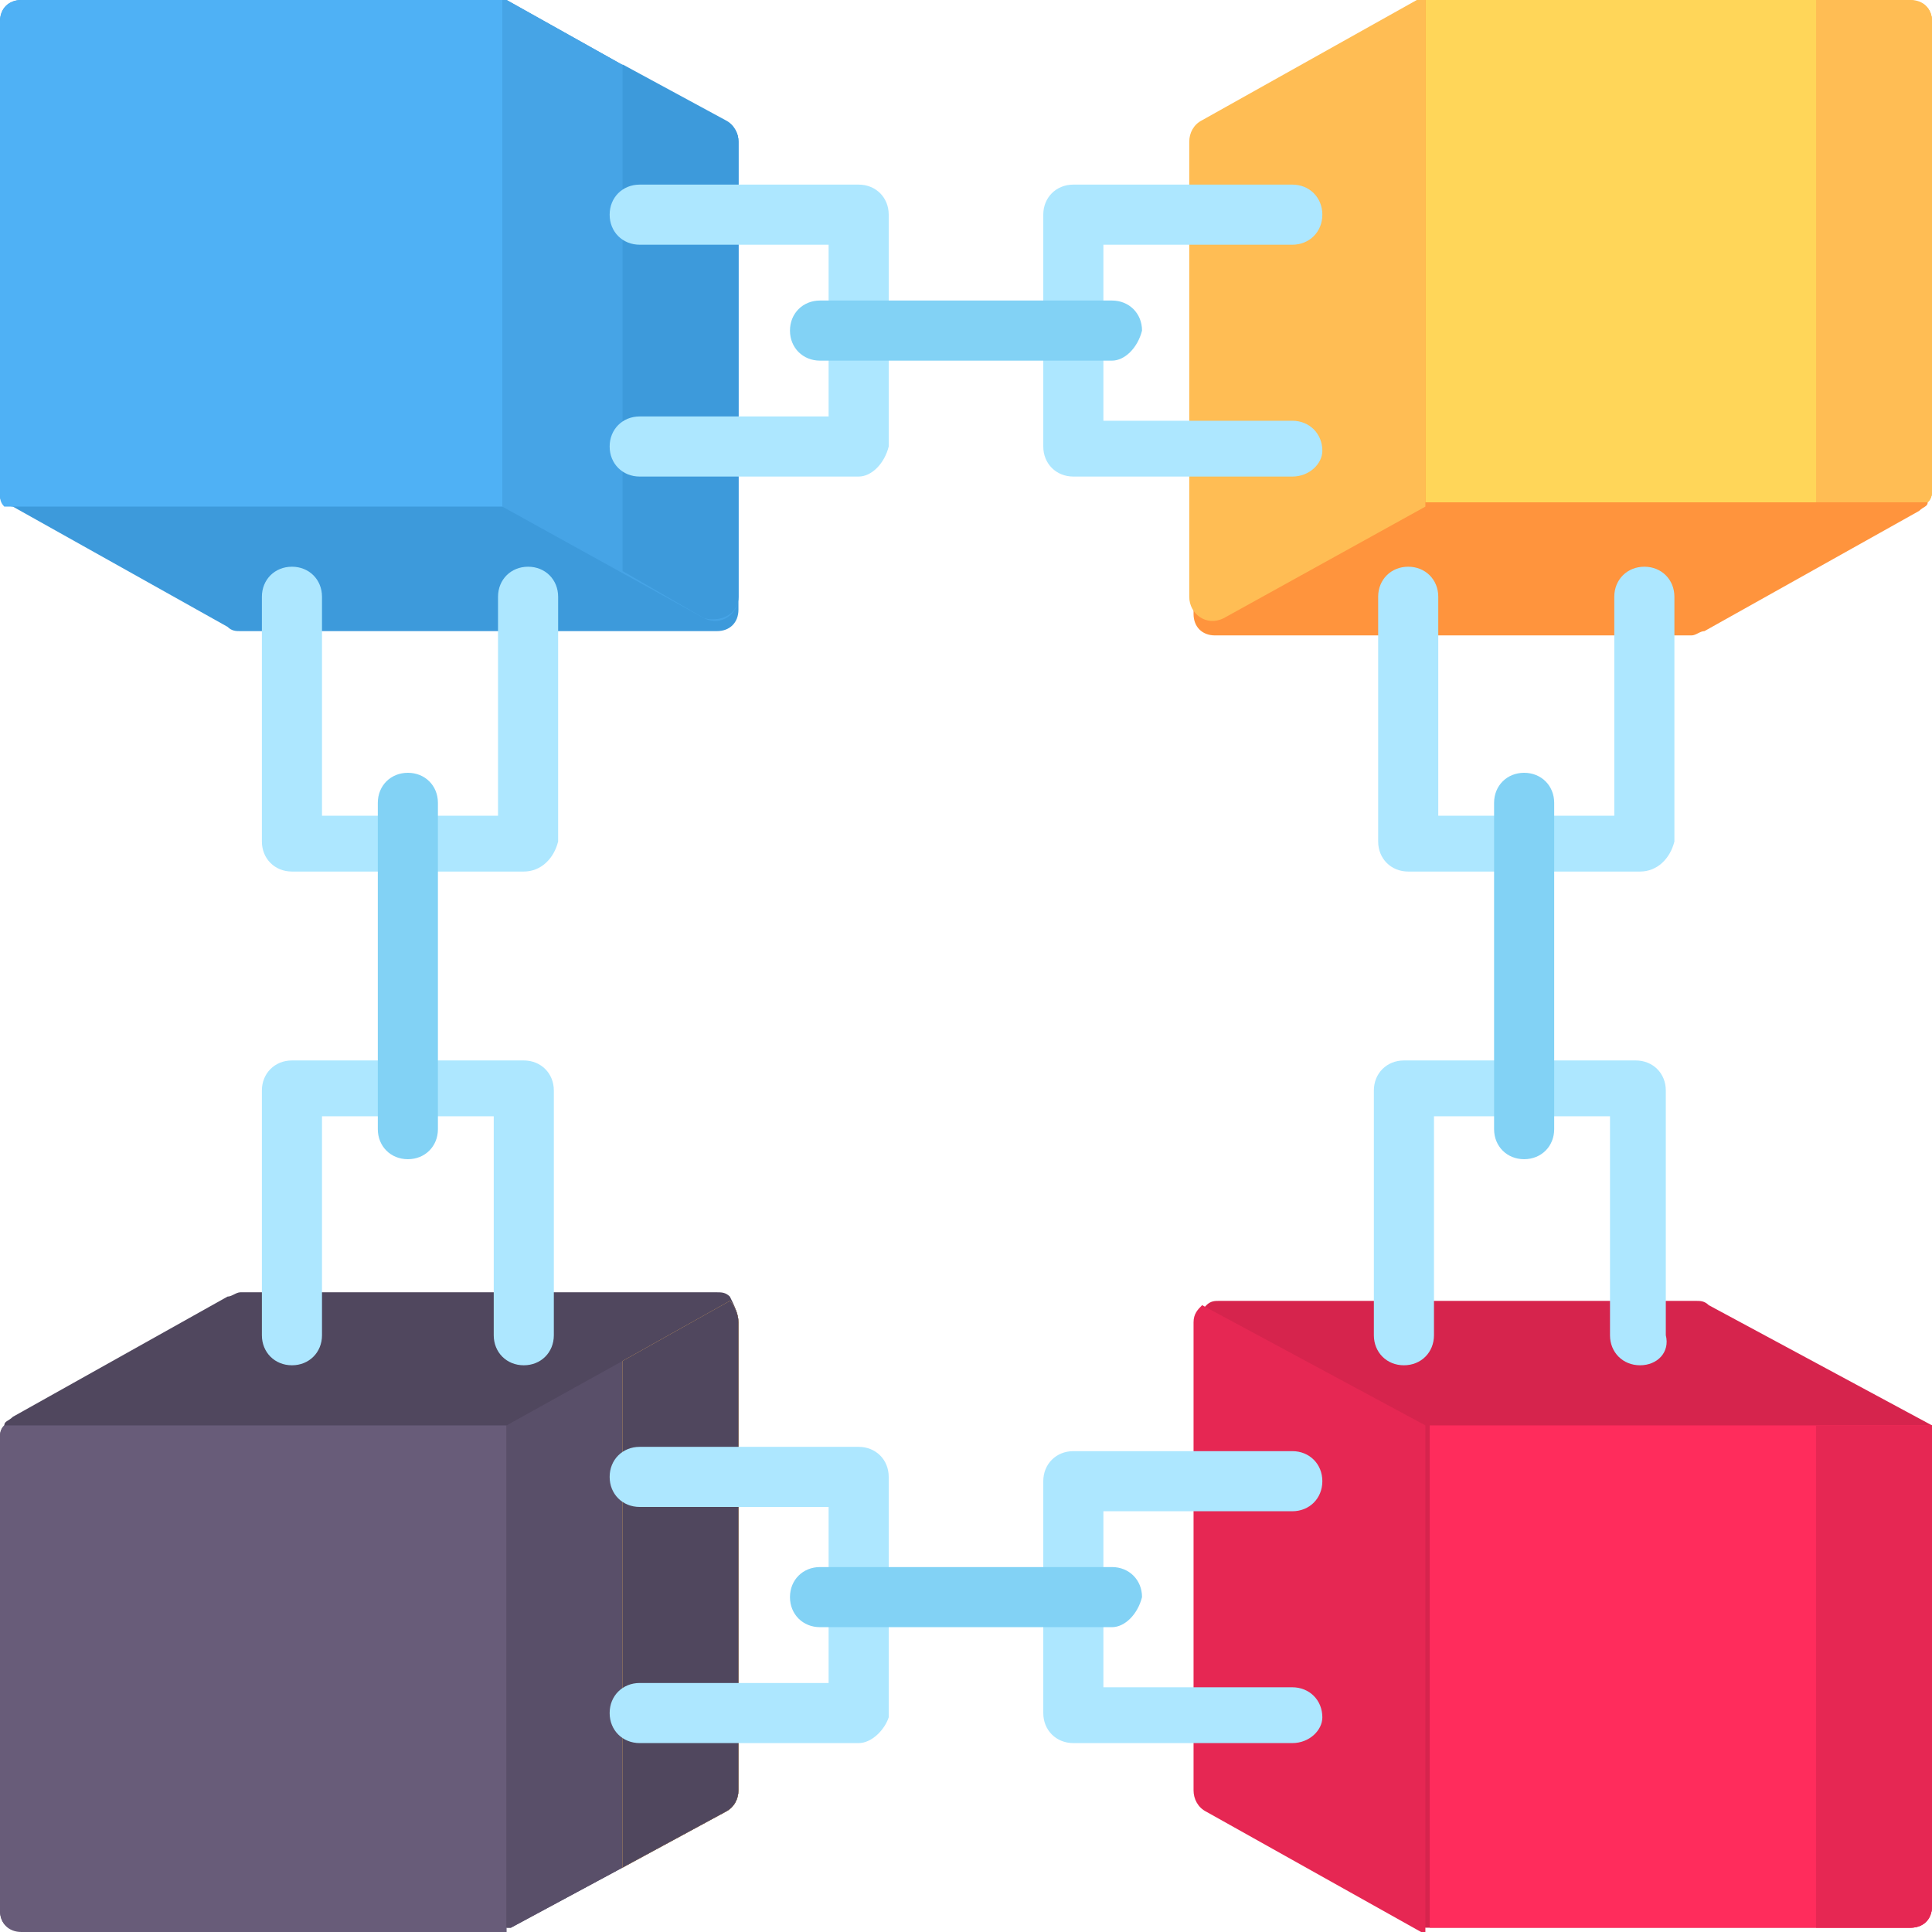
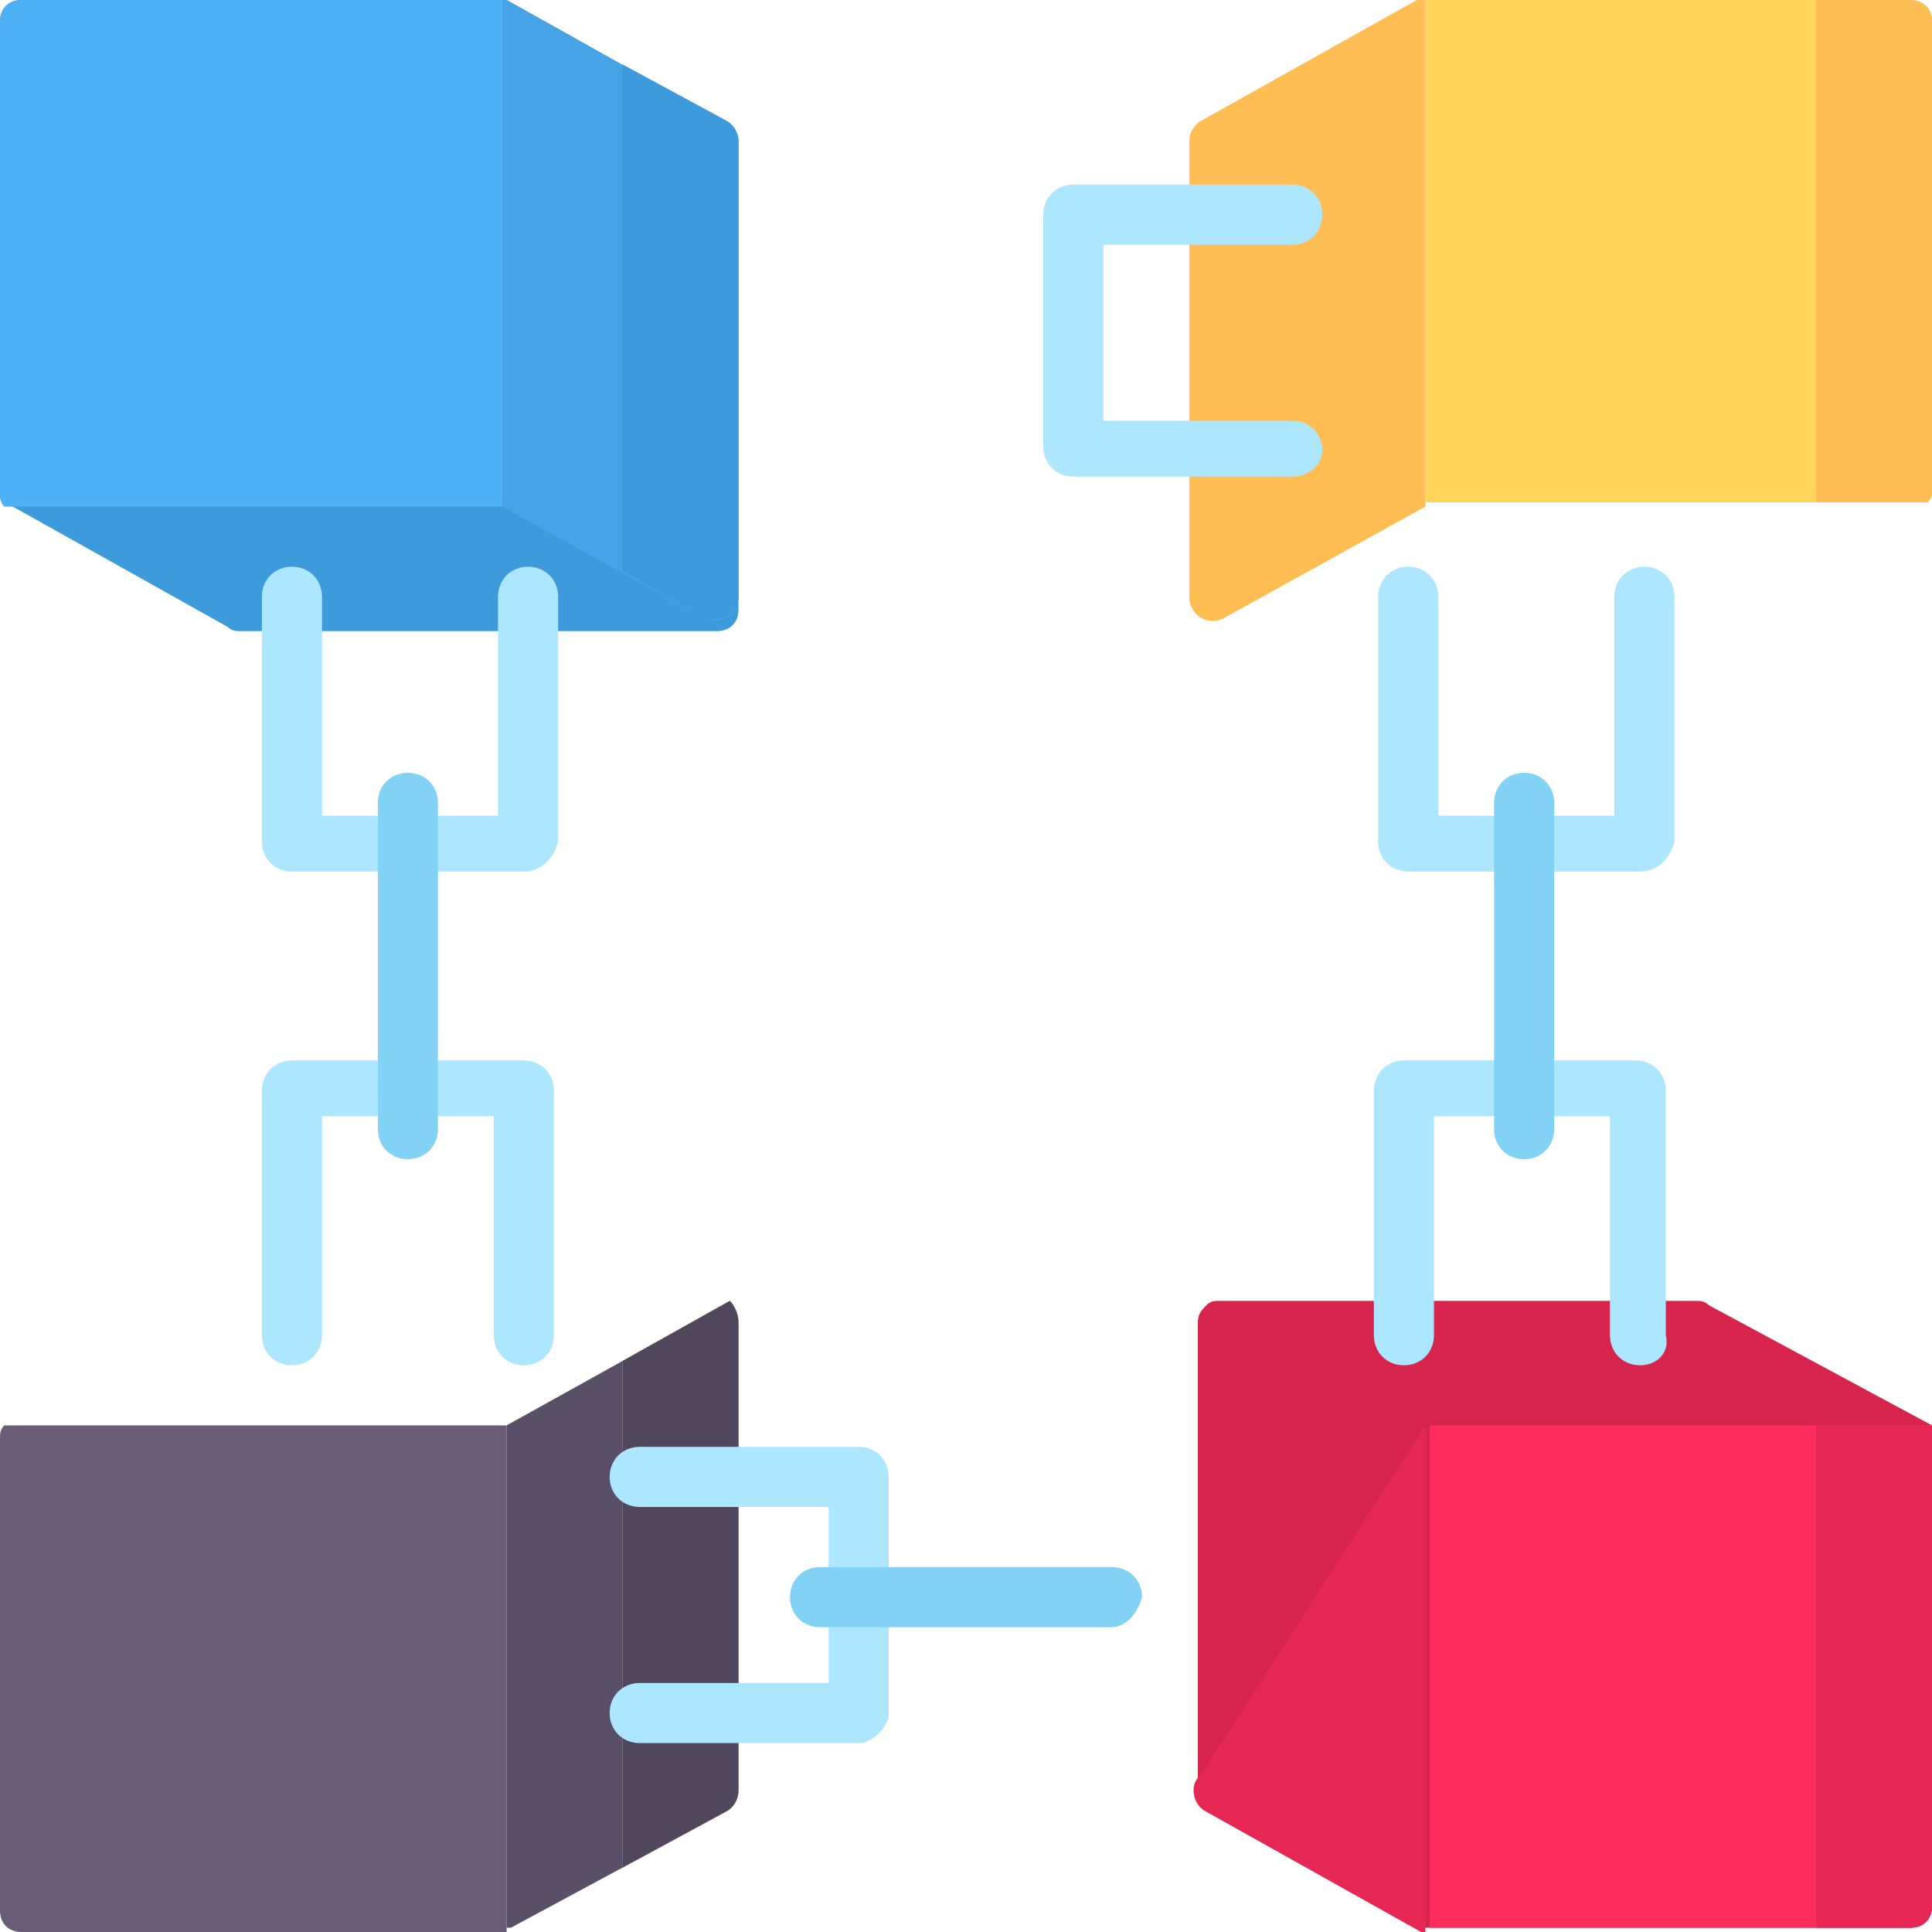
<svg xmlns="http://www.w3.org/2000/svg" version="1.1" id="Layer_1" x="0px" y="0px" width="45px" height="45px" viewBox="0 0 45 45" style="enable-background:new 0 0 45 45;" xml:space="preserve">
  <style type="text/css">
	.st0{fill:#3D9ADB;}
	.st1{fill:#4FB1F5;}
	.st2{fill:#46A4E6;}
	.st3{fill:#FF943D;}
	.st4{fill:#FFD659;}
	.st5{fill:#FFBD54;}
	.st6{fill:#50475E;}
	.st7{fill:#685C79;}
	.st8{fill:#594F69;}
	.st9{fill:#D6244D;}
	.st10{fill:#FF2C5C;}
	.st11{fill:#E62753;}
	.st12{fill:#ADE7FF;}
	.st13{fill:#82D2F5;}
</style>
  <g id="surface1">
    <path class="st0" d="M17.2,3.3v10.9c0,0.3-0.2,0.5-0.5,0.5H5.6c-0.1,0-0.2,0-0.3-0.1l-5-2.8c-0.1,0-0.1-0.1-0.2-0.2   C0,11.7,0,11.6,0,11.5V0.5C0,0.2,0.2,0,0.5,0h11.1c0,0,0.1,0,0.1,0c0,0,0.1,0,0.1,0l5,2.8C17.1,2.9,17.2,3.1,17.2,3.3z" />
    <path class="st1" d="M11.8,0v11.8H0.1C0,11.7,0,11.6,0,11.5V0.5C0,0.2,0.2,0,0.5,0h11.1C11.7,0,11.7,0,11.8,0z" />
    <path class="st2" d="M17.2,3.3v10.6c0,0.4-0.4,0.7-0.8,0.5l-4.7-2.6V0c0,0,0.1,0,0.1,0l5,2.8C17.1,2.9,17.2,3.1,17.2,3.3z" />
    <path class="st0" d="M17.2,13.9V3.3c0-0.2-0.1-0.4-0.3-0.5l-2.4-1.3v11.8l1.9,1.1C16.8,14.5,17.2,14.3,17.2,13.9z" />
-     <path class="st3" d="M45,0.5v10.9c0,0.1,0,0.2-0.1,0.3c0,0.1-0.1,0.1-0.2,0.2l-5,2.8c-0.1,0-0.2,0.1-0.3,0.1H28.3   c-0.3,0-0.5-0.2-0.5-0.5V3.3c0-0.2,0.1-0.4,0.3-0.5l5-2.8c0,0,0.1,0,0.1,0c0,0,0.1,0,0.1,0h11.1C44.8,0,45,0.2,45,0.5z" />
    <path class="st4" d="M45,0.5v10.9c0,0.1,0,0.2-0.1,0.3H33.2V0c0,0,0.1,0,0.1,0h11.1C44.8,0,45,0.2,45,0.5z" />
    <path class="st5" d="M45,0.5v10.9c0,0.1,0,0.2-0.1,0.3h-2.6V0h2.2C44.8,0,45,0.2,45,0.5z" />
    <path class="st5" d="M33.2,0v11.8l-4.7,2.6c-0.4,0.2-0.8-0.1-0.8-0.5V3.3c0-0.2,0.1-0.4,0.3-0.5l5-2.8C33.2,0,33.2,0,33.2,0z" />
-     <path class="st6" d="M17.2,30.8v10.9c0,0.2-0.1,0.4-0.3,0.5l-2.4,1.3l-2.6,1.4c0,0-0.1,0-0.1,0c0,0-0.1,0-0.1,0H0.5   C0.2,45,0,44.8,0,44.5V33.5c0-0.1,0-0.2,0.1-0.3c0-0.1,0.1-0.1,0.2-0.2l5-2.8c0.1,0,0.2-0.1,0.3-0.1h11.1c0.1,0,0.2,0,0.3,0.1   C17.1,30.4,17.2,30.6,17.2,30.8z" />
    <path class="st7" d="M11.8,33.2V45c0,0-0.1,0-0.1,0H0.5C0.2,45,0,44.8,0,44.5V33.5c0-0.1,0-0.2,0.1-0.3H11.8z" />
    <path class="st8" d="M17.2,30.8v10.9c0,0.2-0.1,0.4-0.3,0.5l-2.4,1.3l-2.6,1.4c0,0-0.1,0-0.1,0V33.2l2.7-1.5l2.5-1.4   C17.1,30.4,17.2,30.6,17.2,30.8z" />
    <path class="st5" d="M17.2,30.8v10.9c0,0.2-0.1,0.4-0.3,0.5l-2.4,1.3V31.7l2.5-1.4C17.1,30.4,17.2,30.6,17.2,30.8z" />
    <path class="st6" d="M17.2,30.8v10.9c0,0.2-0.1,0.4-0.3,0.5l-2.4,1.3V31.7l2.5-1.4C17.1,30.4,17.2,30.6,17.2,30.8z" />
    <path class="st9" d="M45,33.2v11.2c0,0.3-0.2,0.5-0.5,0.5H33.4c0,0-0.1,0-0.1,0c0,0-0.1,0-0.1,0l-5-2.8c-0.2-0.1-0.3-0.3-0.3-0.5   V30.8c0-0.2,0.1-0.3,0.2-0.4c0.1-0.1,0.2-0.1,0.3-0.1h11.1c0.1,0,0.2,0,0.3,0.1L45,33.2z" />
    <path class="st10" d="M45,33.2v11.2c0,0.3-0.2,0.5-0.5,0.5H33.4c0,0-0.1,0-0.1,0V33.2H45z" />
    <path class="st11" d="M42.3,33.2H45v11.2c0,0.3-0.2,0.5-0.5,0.5h-2.2V33.2z" />
-     <path class="st11" d="M33.2,33.2V45c0,0-0.1,0-0.1,0l-5-2.8c-0.2-0.1-0.3-0.3-0.3-0.5V30.8c0-0.2,0.1-0.3,0.2-0.4L33.2,33.2z" />
-     <path class="st12" d="M20,11.1h-5.1c-0.4,0-0.7-0.3-0.7-0.7c0-0.4,0.3-0.7,0.7-0.7h4.4V5.7h-4.4c-0.4,0-0.7-0.3-0.7-0.7   c0-0.4,0.3-0.7,0.7-0.7H20c0.4,0,0.7,0.3,0.7,0.7v5.4C20.6,10.8,20.3,11.1,20,11.1z" />
+     <path class="st11" d="M33.2,33.2V45c0,0-0.1,0-0.1,0l-5-2.8c-0.2-0.1-0.3-0.3-0.3-0.5c0-0.2,0.1-0.3,0.2-0.4L33.2,33.2z" />
    <path class="st12" d="M30.1,11.1H25c-0.4,0-0.7-0.3-0.7-0.7V5c0-0.4,0.3-0.7,0.7-0.7h5.1c0.4,0,0.7,0.3,0.7,0.7   c0,0.4-0.3,0.7-0.7,0.7h-4.4v4.1h4.4c0.4,0,0.7,0.3,0.7,0.7C30.8,10.8,30.5,11.1,30.1,11.1z" />
-     <path class="st13" d="M25.9,8.4h-6.8c-0.4,0-0.7-0.3-0.7-0.7c0-0.4,0.3-0.7,0.7-0.7h6.8c0.4,0,0.7,0.3,0.7,0.7   C26.5,8.1,26.2,8.4,25.9,8.4z" />
    <path class="st12" d="M20,40.6h-5.1c-0.4,0-0.7-0.3-0.7-0.7c0-0.4,0.3-0.7,0.7-0.7h4.4v-4.1h-4.4c-0.4,0-0.7-0.3-0.7-0.7   c0-0.4,0.3-0.7,0.7-0.7H20c0.4,0,0.7,0.3,0.7,0.7V40C20.6,40.3,20.3,40.6,20,40.6z" />
-     <path class="st12" d="M30.1,40.6H25c-0.4,0-0.7-0.3-0.7-0.7v-5.4c0-0.4,0.3-0.7,0.7-0.7h5.1c0.4,0,0.7,0.3,0.7,0.7   c0,0.4-0.3,0.7-0.7,0.7h-4.4v4.1h4.4c0.4,0,0.7,0.3,0.7,0.7C30.8,40.3,30.5,40.6,30.1,40.6z" />
    <path class="st13" d="M25.9,37.9h-6.8c-0.4,0-0.7-0.3-0.7-0.7c0-0.4,0.3-0.7,0.7-0.7h6.8c0.4,0,0.7,0.3,0.7,0.7   C26.5,37.6,26.2,37.9,25.9,37.9z" />
    <path class="st12" d="M38.2,20.3h-5.4c-0.4,0-0.7-0.3-0.7-0.7v-5.7c0-0.4,0.3-0.7,0.7-0.7c0.4,0,0.7,0.3,0.7,0.7V19h4.1v-5.1   c0-0.4,0.3-0.7,0.7-0.7c0.4,0,0.7,0.3,0.7,0.7v5.7C38.9,20,38.6,20.3,38.2,20.3z" />
    <path class="st12" d="M38.2,31.8c-0.4,0-0.7-0.3-0.7-0.7V26h-4.1v5.1c0,0.4-0.3,0.7-0.7,0.7c-0.4,0-0.7-0.3-0.7-0.7v-5.7   c0-0.4,0.3-0.7,0.7-0.7h5.4c0.4,0,0.7,0.3,0.7,0.7v5.7C38.9,31.5,38.6,31.8,38.2,31.8z" />
    <path class="st13" d="M35.5,27c-0.4,0-0.7-0.3-0.7-0.7v-7.6c0-0.4,0.3-0.7,0.7-0.7c0.4,0,0.7,0.3,0.7,0.7v7.6   C36.2,26.7,35.9,27,35.5,27z" />
    <path class="st12" d="M12.2,20.3H6.8c-0.4,0-0.7-0.3-0.7-0.7v-5.7c0-0.4,0.3-0.7,0.7-0.7c0.4,0,0.7,0.3,0.7,0.7V19h4.1v-5.1   c0-0.4,0.3-0.7,0.7-0.7c0.4,0,0.7,0.3,0.7,0.7v5.7C12.9,20,12.6,20.3,12.2,20.3z" />
    <path class="st12" d="M12.2,31.8c-0.4,0-0.7-0.3-0.7-0.7V26H7.5v5.1c0,0.4-0.3,0.7-0.7,0.7c-0.4,0-0.7-0.3-0.7-0.7v-5.7   c0-0.4,0.3-0.7,0.7-0.7h5.4c0.4,0,0.7,0.3,0.7,0.7v5.7C12.9,31.5,12.6,31.8,12.2,31.8z" />
    <path class="st13" d="M9.5,27c-0.4,0-0.7-0.3-0.7-0.7v-7.6c0-0.4,0.3-0.7,0.7-0.7c0.4,0,0.7,0.3,0.7,0.7v7.6   C10.2,26.7,9.9,27,9.5,27z" />
  </g>
</svg>